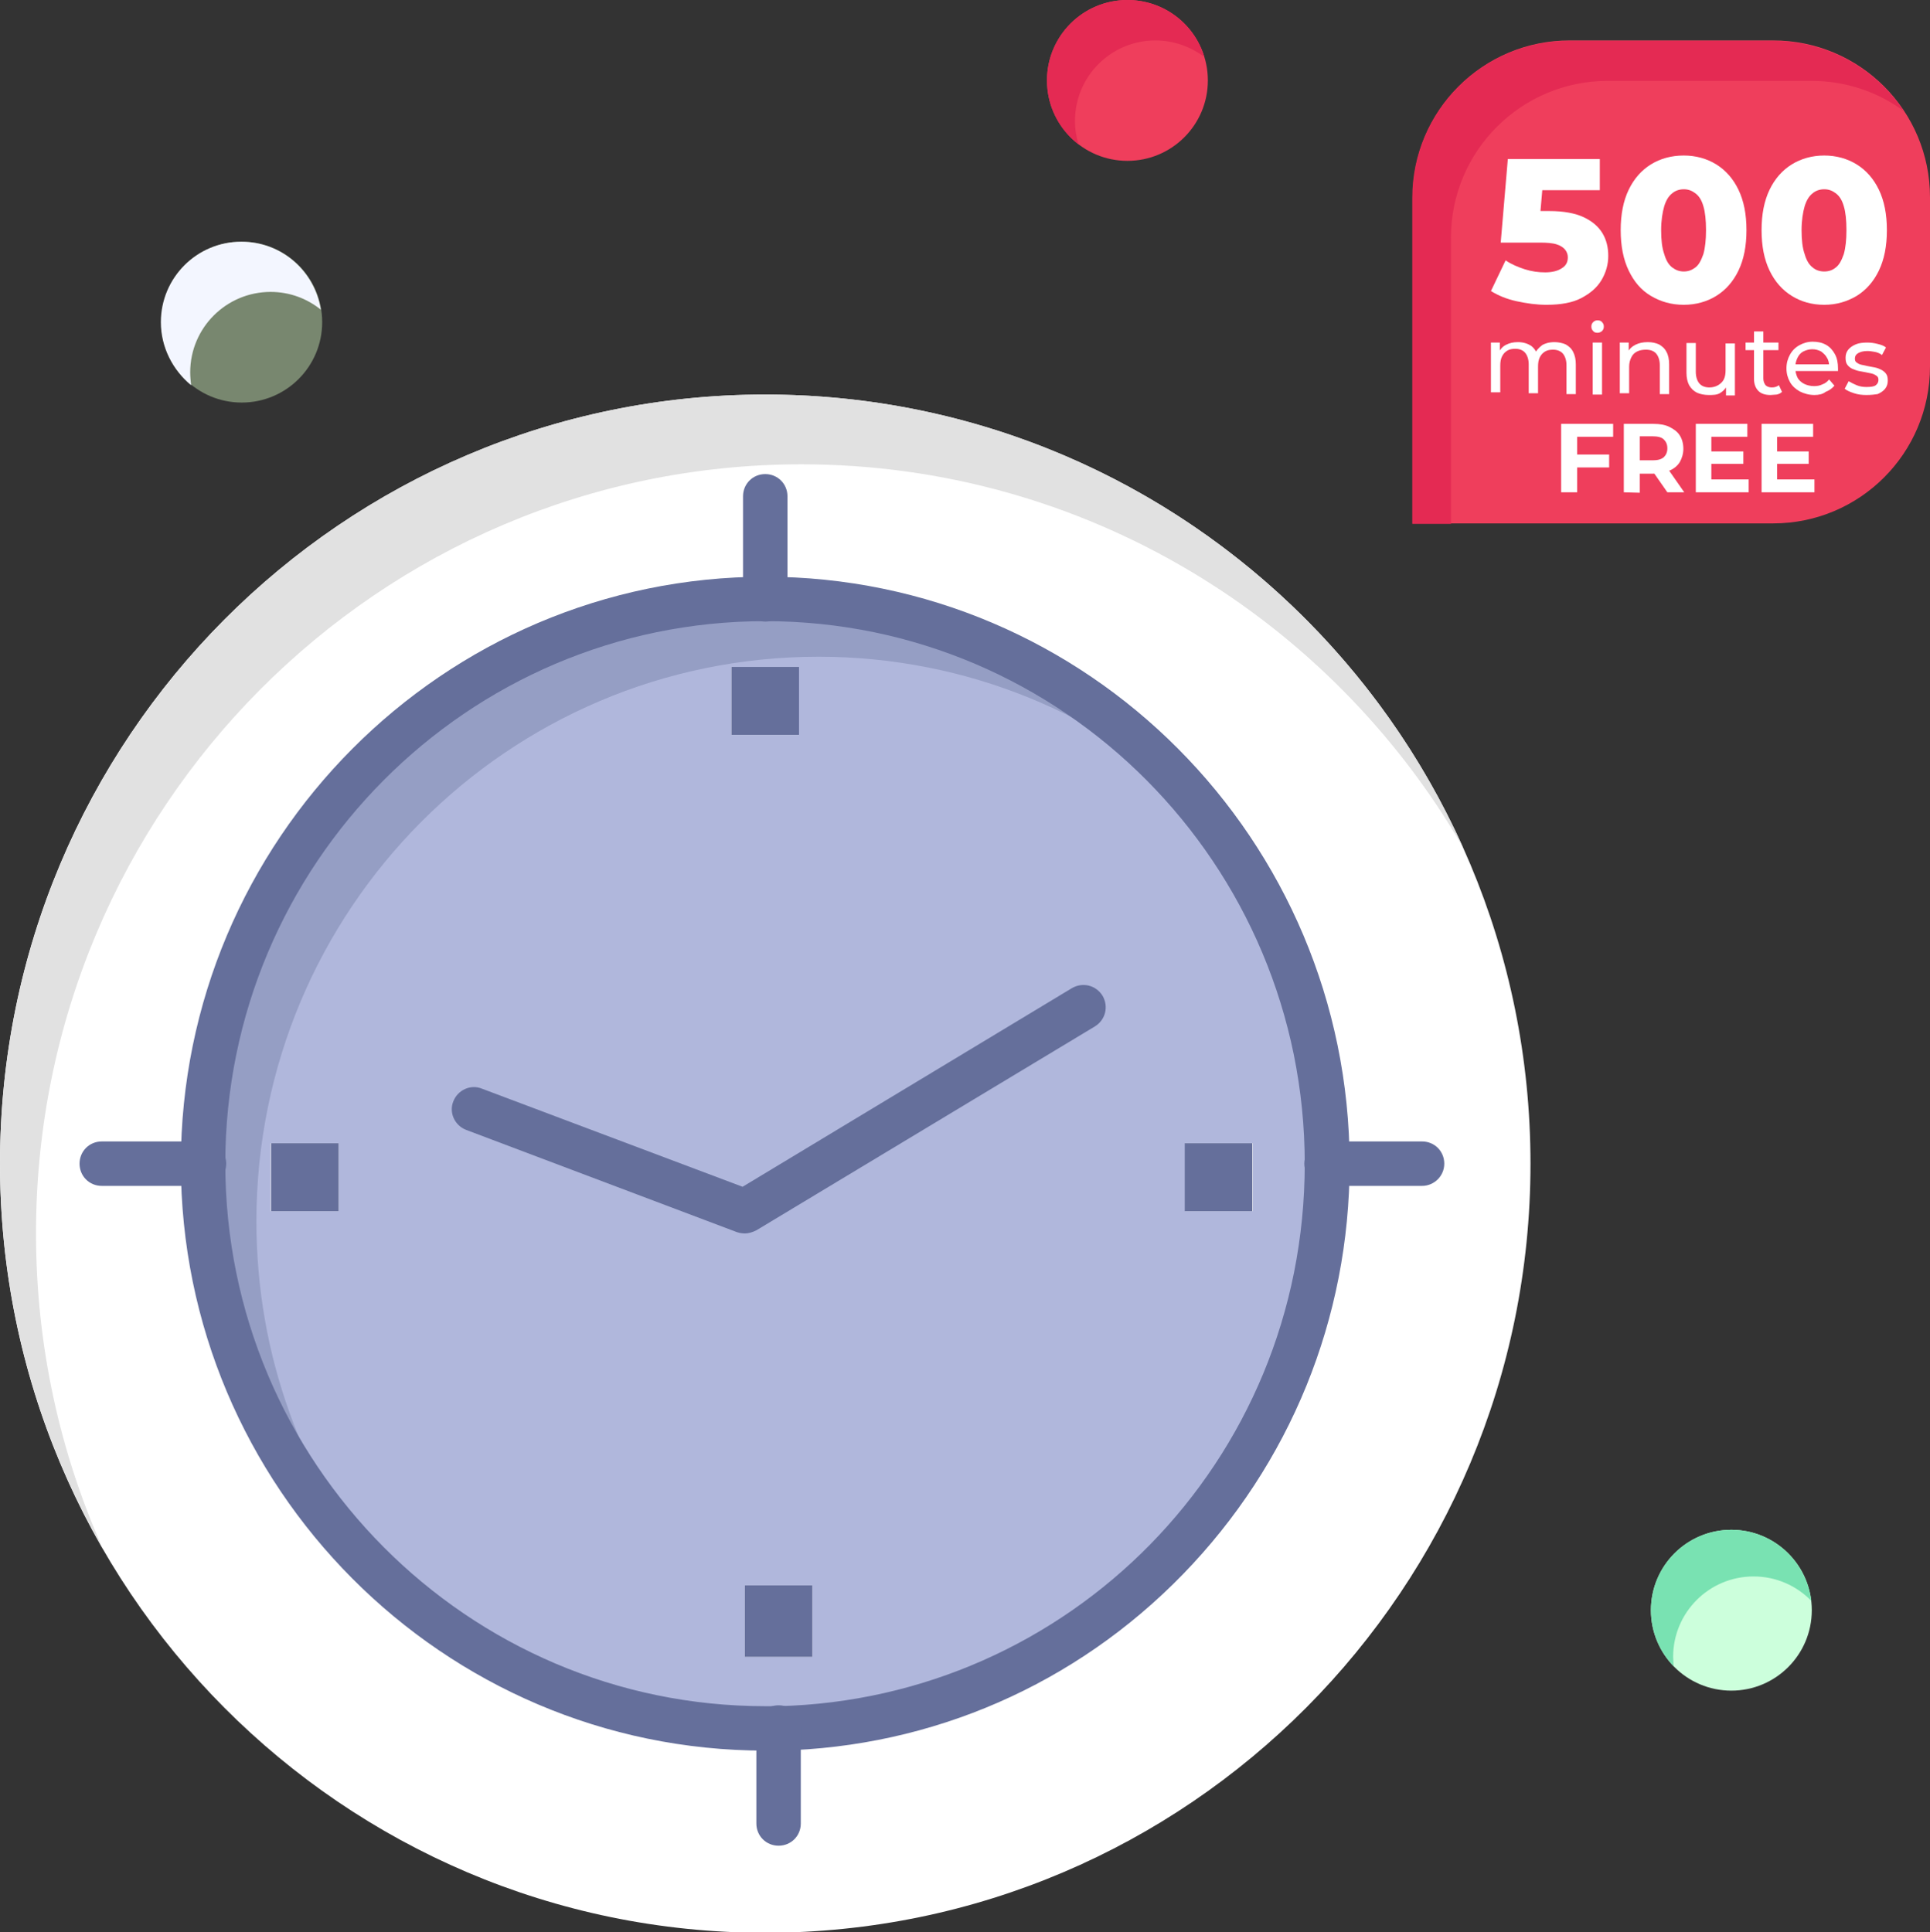
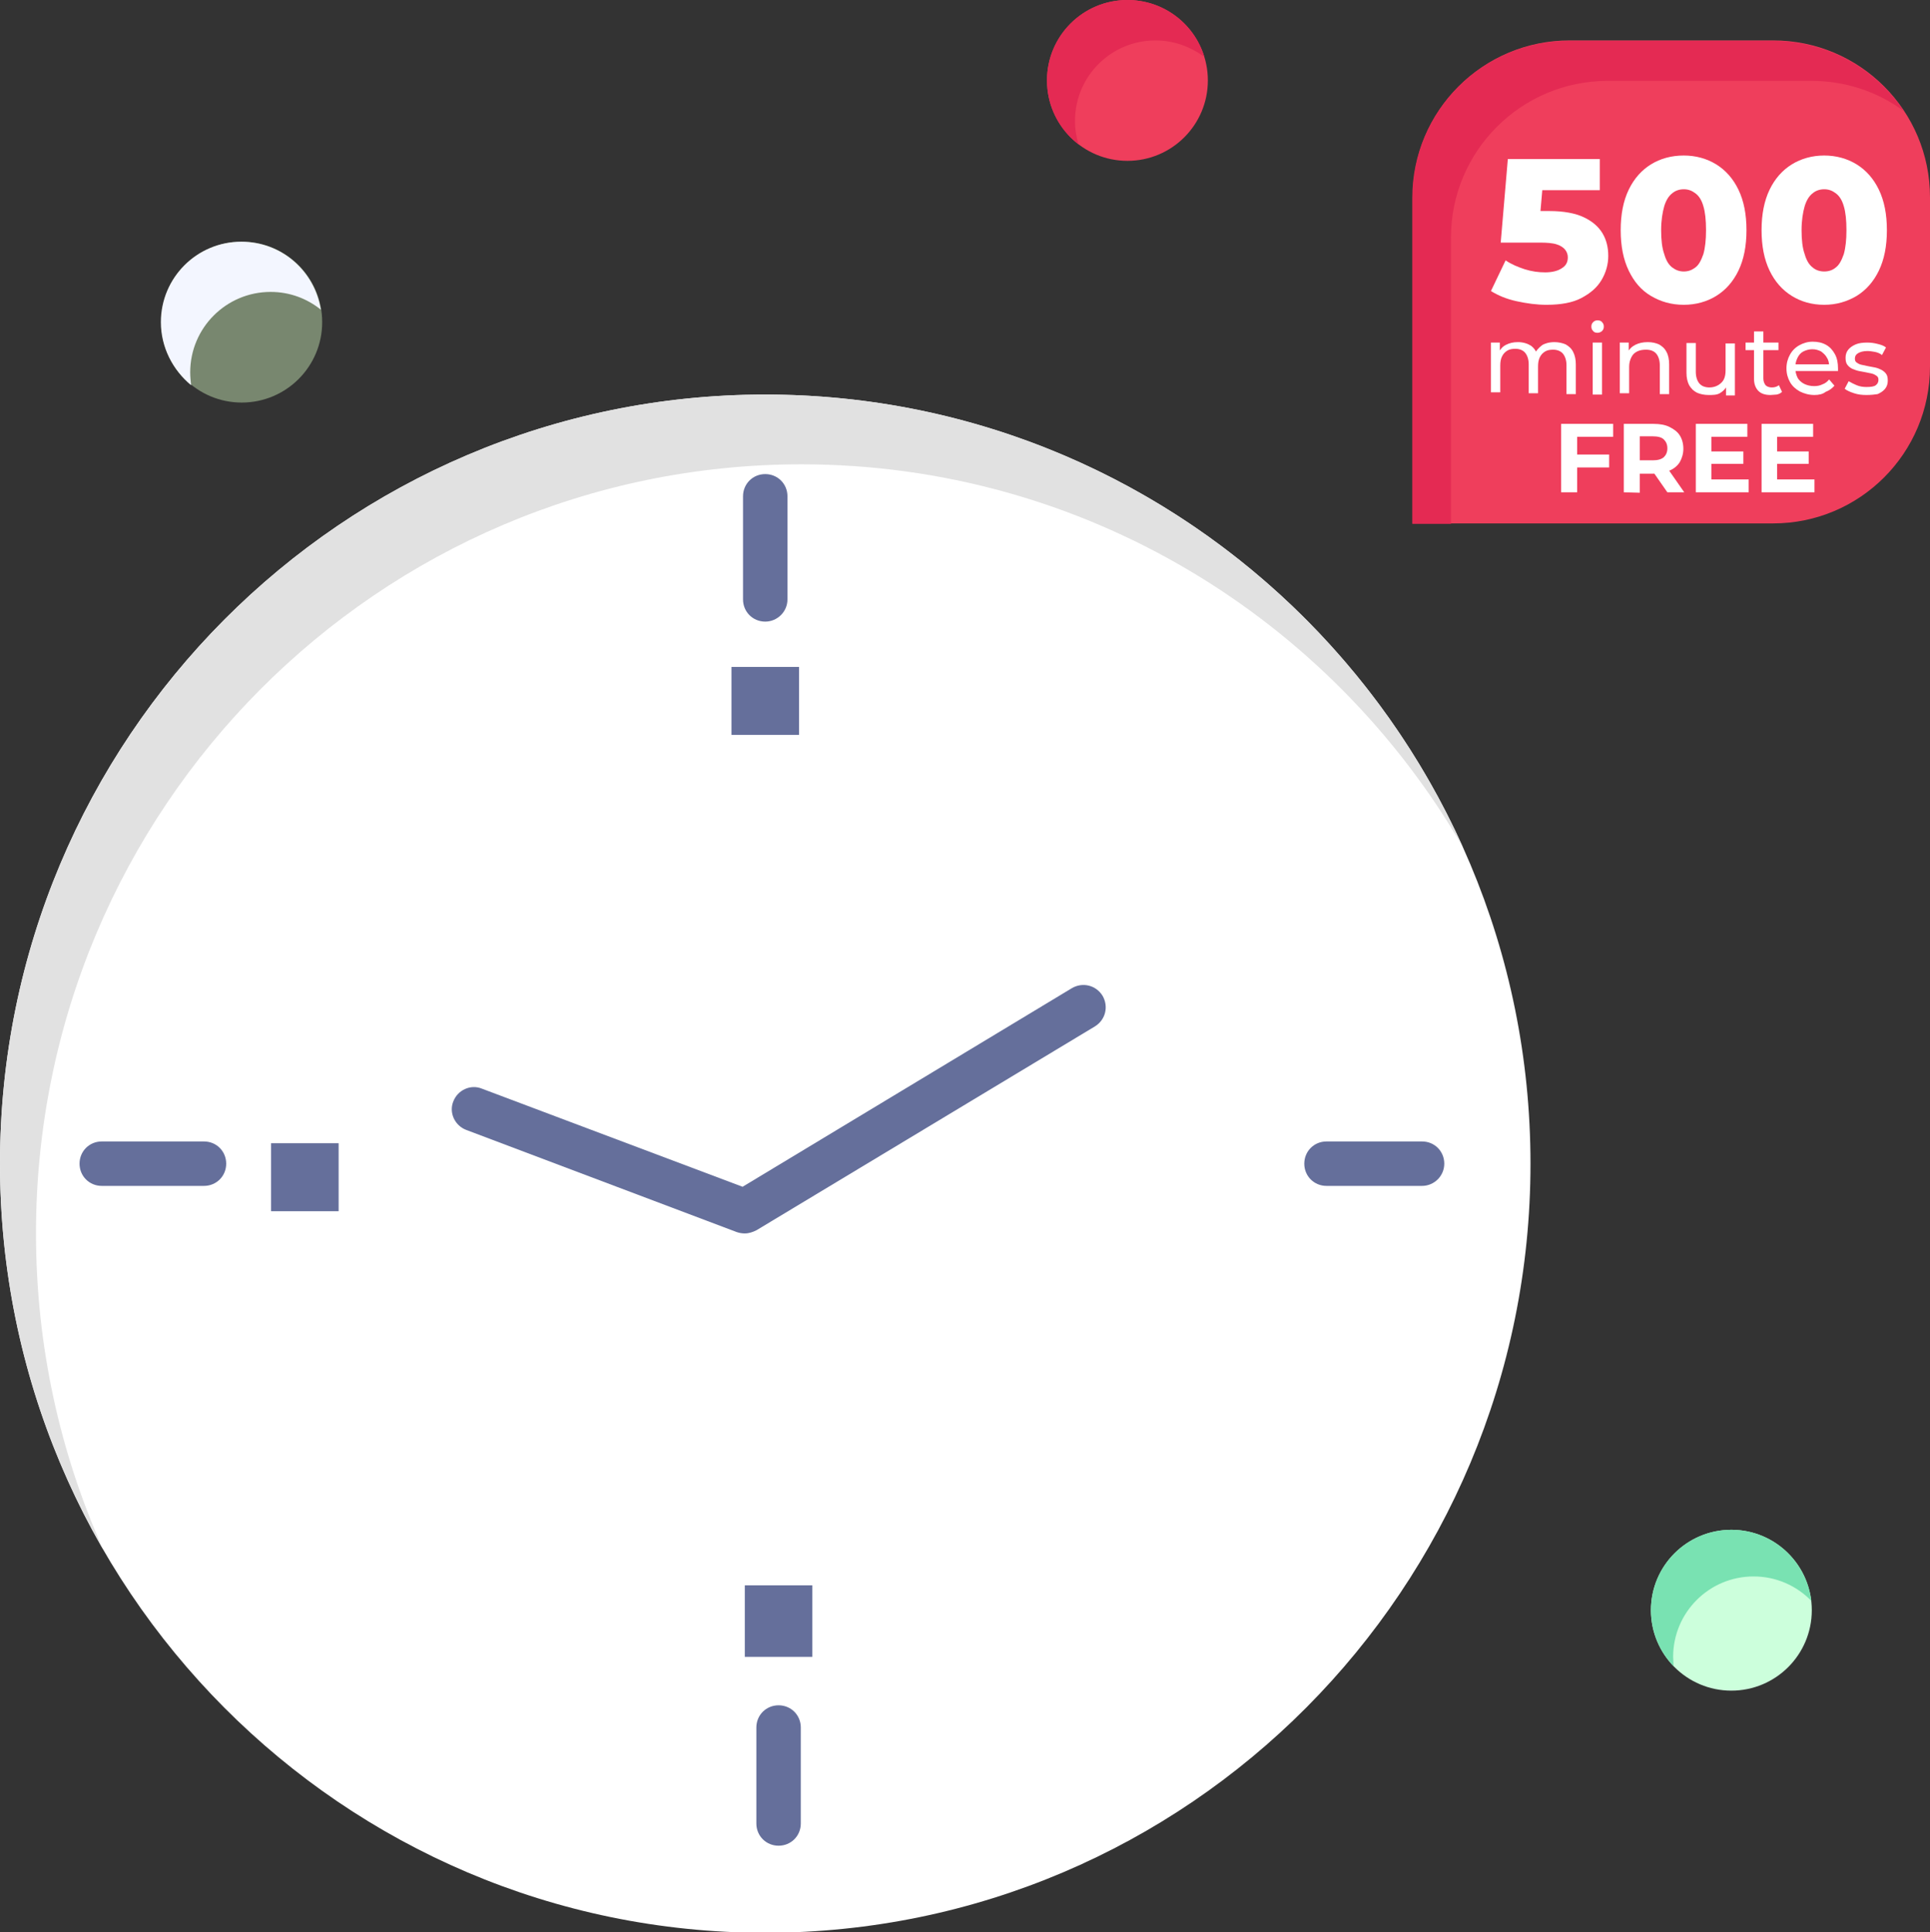
<svg xmlns="http://www.w3.org/2000/svg" version="1.1" id="Layer_1" x="0px" y="0px" viewBox="0 0 434.3 434.9" style="enable-background:new 0 0 434.3 434.9;" xml:space="preserve">
  <rect x="0" y="0" width="434.3" height="434.9" fill="#333333" stroke="none" />
  <style type="text/css">
	.st0{fill:#FFFFFF;}
	.st1{fill:#E1E1E1;}
	.st2{fill:#B0B7DC;}
	.st3{fill:#CCFFDC;}
	.st4{fill:#79E2B2;}
	.st5{fill:#EF3E5C;}
	.st6{fill:#E42A53;}
	.st7{fill:#78876F;}
	.st8{fill:#F3F6FF;}
	.st9{fill:#959EC4;}
	.st10{fill:#656F9B;}
	.st11{enable-background:new    ;}
</style>
  <g id="_534_time_love_wedding_heart">
    <g>
      <path class="st0" d="M172.2,88.8c95.1,0,172.2,77.5,172.2,173.1S267.3,435,172.2,435S0,357.5,0,261.9S77.1,88.8,172.2,88.8z" />
      <path class="st1" d="M8.1,277.6c0-95.6,77.1-173.1,172.2-173.1c63.6,0,119.1,34.7,148.9,86.2c-27-60.1-87.1-101.9-157-101.9    C77.1,88.8,0,166.3,0,261.9c0,31.6,8.5,61.3,23.2,86.8C13.5,327,8.1,302.9,8.1,277.6L8.1,277.6z" />
-       <path class="st2" d="M172.2,134.8c69.8,0,126.4,56.9,126.4,127.1s-55,125.5-123.4,127.1c-1,0-2,0-3.1,0    c-69.8,0-126.5-56.9-126.5-127.1S102.3,134.8,172.2,134.8L172.2,134.8z M281.9,272.6v-15.3h-15.2v15.3H281.9z M182.8,372.9v-16.1    h-15.2v16.1H182.8z M179.8,165.4v-15.3h-15.2v15.3H179.8L179.8,165.4z M76.2,272.6v-15.3H60.9v15.3H76.2z" />
      <path class="st3" d="M389.6,344.3c10,0,18.1,8.1,18.1,18.1s-8.1,18.1-18.1,18.1s-18.1-8.1-18.1-18.1S379.6,344.3,389.6,344.3z" />
      <path class="st4" d="M376.5,372.9c0-10,8.1-18.1,18.1-18.1c5.1,0,9.7,2.1,13,5.5c-1.1-9-8.7-16-18-16c-10,0-18.1,8.1-18.1,18.1    c0,4.9,2,9.4,5.1,12.6C376.6,374.4,376.5,373.6,376.5,372.9L376.5,372.9z" />
      <path class="st5" d="M399,9.1h-45.8c-19.5,0-35.3,15.8-35.3,35.3v73.4H399c19.5,0,35.3-15.8,35.3-35.3V44.4    C434.3,24.9,418.5,9.1,399,9.1L399,9.1z" />
      <path class="st6" d="M326.5,53.5c0-19.5,15.8-35.3,35.3-35.3h45.8c7.8,0,15,2.5,20.8,6.8c-6.3-9.5-17.2-15.8-29.5-15.8h-45.8    c-19.5,0-35.3,15.8-35.3,35.3v73.4h8.7V53.5L326.5,53.5L326.5,53.5z" />
      <path class="st5" d="M253.7,0c10,0,18.1,8.1,18.1,18.1s-8.1,18.1-18.1,18.1s-18.1-8.1-18.1-18.1S243.7,0,253.7,0z" />
      <path class="st6" d="M241.9,27.2c0-10,8.1-18.1,18.1-18.1c4.1,0,7.9,1.4,11,3.7C268.8,5.4,261.9,0,253.7,0    c-10,0-18.1,8.1-18.1,18.1c0,5.9,2.8,11.1,7.1,14.4C242.2,30.8,241.9,29.1,241.9,27.2L241.9,27.2z" />
      <path class="st7" d="M54.4,54.4c10,0,18.1,8.1,18.1,18.1s-8.1,18.1-18.1,18.1s-18.1-8.1-18.1-18.1S44.4,54.4,54.4,54.4z" />
      <path class="st8" d="M42.8,83.8c0-10,8.1-18.1,18.1-18.1c4.3,0,8.2,1.5,11.3,4c-1.4-8.7-8.8-15.3-17.9-15.3    c-10,0-18.1,8.1-18.1,18.1c0,5.7,2.7,10.8,6.8,14.2C42.9,85.7,42.8,84.8,42.8,83.8L42.8,83.8z" />
-       <path class="st9" d="M57.7,274.9c0-70.2,56.6-127.1,126.5-127.1c33.4,0,63.9,13.1,86.5,34.4c-23.2-28.9-58.7-47.4-98.5-47.4    c-69.8,0-126.5,56.9-126.5,127.1c0,36.6,15.4,69.5,40,92.7C68.2,332.8,57.7,305.1,57.7,274.9L57.7,274.9z" />
-       <rect x="266.6" y="257.3" class="st10" width="15.2" height="15.3" />
      <rect x="167.6" y="356.8" class="st10" width="15.2" height="16.1" />
      <rect x="164.6" y="150.1" class="st10" width="15.2" height="15.3" />
      <rect x="61" y="257.3" class="st10" width="15.2" height="15.3" />
-       <path class="st10" d="M172.2,129.8c-72.5,0-131.5,59.3-131.5,132.1S99.7,394,172.2,394c1.1,0,2.1,0,3.2,0    c34.4-0.8,66.7-14.9,90.8-39.7c24.1-24.8,37.5-57.6,37.5-92.4C303.6,189,244.7,129.8,172.2,129.8L172.2,129.8z M175.1,384    c-1,0-1.9,0-2.9,0c-67,0-121.5-54.8-121.5-122.1s54.5-122.1,121.5-122.1s121.4,54.8,121.4,122.1S240.4,382.4,175.1,384z" />
      <path class="st10" d="M175.2,415.4c-2.8,0-5-2.2-5-5v-21.6c0-2.8,2.2-5,5-5s5,2.2,5,5v21.6C180.2,413.2,178,415.4,175.2,415.4z" />
      <path class="st10" d="M172.2,139.9c-2.8,0-5-2.2-5-5v-23.2c0-2.8,2.2-5,5-5s5,2.2,5,5v23.2C177.2,137.7,174.9,139.9,172.2,139.9z" />
      <path class="st10" d="M45.9,266.9h-23c-2.8,0-5-2.2-5-5s2.2-5,5-5h23c2.8,0,5,2.2,5,5S48.7,266.9,45.9,266.9z" />
      <path class="st10" d="M320,266.9h-21.5c-2.8,0-5-2.2-5-5s2.2-5,5-5H320c2.8,0,5,2.2,5,5S322.7,266.9,320,266.9z" />
      <path class="st10" d="M167.6,277.6c-0.6,0-1.2-0.1-1.8-0.3l-60.9-23c-2.6-1-3.9-3.9-2.9-6.4c1-2.6,3.9-3.9,6.4-2.9l58.7,22.1    l74.1-44.7c2.4-1.4,5.4-0.7,6.9,1.7c1.4,2.4,0.7,5.4-1.7,6.9l-76.2,45.9C169.4,277.3,168.5,277.6,167.6,277.6L167.6,277.6z" />
      <g class="st11">
        <path class="st0" d="M348,68.6c-2.2,0-4.4-0.3-6.7-0.8s-4.2-1.3-5.8-2.3l3.3-6.9c1.3,0.9,2.8,1.5,4.3,2c1.6,0.5,3.1,0.7,4.6,0.7     s2.8-0.3,3.7-0.9c1-0.6,1.4-1.4,1.4-2.5c0-0.6-0.2-1.2-0.6-1.7s-1-0.9-1.9-1.2s-2.2-0.4-3.8-0.4h-8.8l1.6-18.8H360v7h-17.3l4.7-4     l-1.1,12.7l-4.7-4h7.1c3.2,0,5.8,0.5,7.7,1.4c1.9,0.9,3.3,2.1,4.2,3.6s1.3,3.2,1.3,5.1c0,1.9-0.5,3.7-1.5,5.4s-2.5,3-4.6,4.1     C353.9,68.1,351.3,68.6,348,68.6z" />
        <path class="st0" d="M378.9,68.6c-2.8,0-5.2-0.7-7.4-2s-3.8-3.2-5-5.7s-1.8-5.5-1.8-9.1s0.6-6.6,1.8-9.1c1.2-2.5,2.9-4.4,5-5.7     s4.6-2,7.4-2c2.7,0,5.2,0.7,7.3,2c2.1,1.3,3.8,3.2,5,5.7s1.8,5.5,1.8,9.1s-0.6,6.6-1.8,9.1s-2.9,4.4-5,5.7     C384.1,67.9,381.6,68.6,378.9,68.6z M378.9,61.1c1,0,1.8-0.3,2.6-0.9c0.8-0.6,1.3-1.6,1.8-3c0.4-1.4,0.6-3.2,0.6-5.4     c0-2.3-0.2-4.1-0.6-5.4c-0.4-1.4-1-2.3-1.8-2.9c-0.8-0.6-1.6-0.9-2.6-0.9s-1.9,0.3-2.6,0.9c-0.8,0.6-1.4,1.6-1.8,2.9     c-0.4,1.4-0.7,3.2-0.7,5.4s0.2,4,0.7,5.4c0.4,1.4,1,2.4,1.8,3C377.1,60.8,377.9,61.1,378.9,61.1z" />
        <path class="st0" d="M410.5,68.6c-2.8,0-5.2-0.7-7.3-2c-2.1-1.3-3.8-3.2-5-5.7s-1.8-5.5-1.8-9.1s0.6-6.6,1.8-9.1     c1.2-2.5,2.9-4.4,5-5.7s4.6-2,7.3-2c2.7,0,5.2,0.7,7.3,2c2.1,1.3,3.8,3.2,5,5.7s1.8,5.5,1.8,9.1s-0.6,6.6-1.8,9.1     c-1.2,2.5-2.9,4.4-5,5.7C415.6,67.9,413.2,68.6,410.5,68.6z M410.5,61.1c1,0,1.9-0.3,2.6-0.9c0.8-0.6,1.3-1.6,1.8-3     c0.4-1.4,0.6-3.2,0.6-5.4c0-2.3-0.2-4.1-0.6-5.4c-0.4-1.4-1-2.3-1.8-2.9c-0.8-0.6-1.6-0.9-2.6-0.9s-1.9,0.3-2.6,0.9     c-0.8,0.6-1.4,1.6-1.8,2.9c-0.4,1.4-0.7,3.2-0.7,5.4s0.2,4,0.7,5.4c0.4,1.4,1,2.4,1.8,3C408.6,60.8,409.5,61.1,410.5,61.1z" />
      </g>
      <g class="st11">
        <path class="st0" d="M349.8,77c0.9,0,1.8,0.2,2.5,0.5c0.7,0.4,1.3,0.9,1.7,1.7s0.6,1.7,0.6,2.8v6.7h-2.1v-6.5     c0-1.1-0.3-2-0.8-2.6s-1.3-0.9-2.2-0.9c-0.7,0-1.3,0.1-1.8,0.4s-0.9,0.7-1.2,1.3c-0.3,0.6-0.4,1.3-0.4,2.1v6H344V82     c0-1.1-0.3-2-0.8-2.6s-1.3-0.9-2.2-0.9c-0.7,0-1.3,0.1-1.8,0.4s-0.9,0.7-1.2,1.3c-0.3,0.6-0.4,1.3-0.4,2.1v6h-2.1V77.1h2v3.1     l-0.3-0.8c0.4-0.8,0.9-1.4,1.7-1.8c0.8-0.4,1.6-0.6,2.7-0.6s2.1,0.3,2.9,0.8c0.8,0.6,1.3,1.4,1.6,2.5l-0.9-0.4     c0.4-0.9,1-1.6,1.8-2.2C347.6,77.3,348.6,77,349.8,77z" />
        <path class="st0" d="M359.5,74.9c-0.4,0-0.8-0.1-1-0.4c-0.3-0.3-0.4-0.6-0.4-1s0.1-0.7,0.4-1s0.6-0.4,1-0.4s0.8,0.1,1,0.4     c0.3,0.3,0.4,0.6,0.4,1s-0.1,0.7-0.4,1C360.3,74.7,359.9,74.9,359.5,74.9z M358.4,88.8V77.1h2.1v11.7     C360.5,88.8,358.4,88.8,358.4,88.8z" />
        <path class="st0" d="M370.8,77c1,0,1.8,0.2,2.5,0.5c0.7,0.4,1.3,0.9,1.7,1.7c0.4,0.7,0.6,1.7,0.6,2.8v6.7h-2.1v-6.5     c0-1.1-0.3-2-0.8-2.6s-1.3-0.9-2.3-0.9c-0.7,0-1.4,0.1-2,0.4s-1,0.7-1.3,1.3c-0.3,0.6-0.5,1.3-0.5,2.1v6h-2.1V77.1h2v3.1     l-0.3-0.8c0.4-0.8,1-1.4,1.8-1.8S369.7,77,370.8,77z" />
        <path class="st0" d="M384.5,88.9c-1,0-1.9-0.2-2.6-0.5c-0.8-0.4-1.3-0.9-1.8-1.7c-0.4-0.8-0.6-1.7-0.6-2.8v-6.7h2.1v6.5     c0,1.1,0.3,2,0.8,2.6s1.3,0.9,2.3,0.9c0.7,0,1.4-0.2,1.9-0.5s1-0.7,1.3-1.3c0.3-0.6,0.4-1.3,0.4-2.1v-6h2.1V89h-2v-3.1l0.3,0.8     c-0.4,0.8-1,1.4-1.7,1.8S385.4,88.9,384.5,88.9z" />
      </g>
      <g class="st11">
        <path class="st0" d="M392.8,78.8v-1.7h7.4v1.7H392.8z M398.4,88.9c-1.2,0-2.1-0.3-2.7-0.9s-1-1.5-1-2.7V74.6h2.1v10.6     c0,0.6,0.2,1.1,0.5,1.5c0.3,0.3,0.8,0.5,1.4,0.5c0.7,0,1.2-0.2,1.6-0.5l0.7,1.5c-0.3,0.3-0.7,0.5-1.2,0.6     C399.4,88.8,398.9,88.9,398.4,88.9z" />
      </g>
      <g class="st11">
        <path class="st0" d="M408.3,88.9c-1.2,0-2.3-0.3-3.3-0.8c-0.9-0.5-1.7-1.2-2.2-2.1s-0.8-1.9-0.8-3.1s0.3-2.2,0.8-3.1     s1.2-1.6,2.1-2.1s1.9-0.8,3-0.8s2.1,0.2,3,0.7s1.5,1.2,2,2.1s0.7,2,0.7,3.2c0,0.1,0,0.2,0,0.3c0,0.1,0,0.2,0,0.3h-9.9V82h8.8     l-0.9,0.5c0-0.7-0.1-1.4-0.5-2c-0.3-0.6-0.8-1-1.3-1.4c-0.6-0.3-1.2-0.5-2-0.5c-0.7,0-1.4,0.2-2,0.5s-1,0.8-1.3,1.4     s-0.5,1.3-0.5,2v0.4c0,0.8,0.2,1.5,0.5,2.1s0.9,1.1,1.5,1.4s1.4,0.5,2.2,0.5c0.7,0,1.3-0.1,1.9-0.4c0.6-0.2,1.1-0.6,1.5-1.1     l1.2,1.4c-0.5,0.6-1.2,1.1-2,1.4C410.2,88.7,409.3,88.9,408.3,88.9z" />
        <path class="st0" d="M420,88.9c-1,0-1.9-0.1-2.8-0.4s-1.6-0.6-2.1-1l0.9-1.7c0.5,0.3,1.1,0.6,1.8,0.9s1.5,0.4,2.2,0.4     c1,0,1.7-0.1,2.1-0.4s0.6-0.7,0.6-1.2c0-0.4-0.1-0.7-0.4-0.9c-0.3-0.2-0.6-0.4-1-0.5s-0.9-0.2-1.4-0.3c-0.5-0.1-1.1-0.2-1.6-0.3     c-0.5-0.1-1-0.3-1.5-0.5c-0.4-0.2-0.8-0.5-1.1-0.9c-0.3-0.4-0.4-0.9-0.4-1.6s0.2-1.3,0.6-1.8s1-0.9,1.7-1.2s1.6-0.4,2.6-0.4     c0.8,0,1.5,0.1,2.3,0.3c0.8,0.2,1.4,0.4,1.9,0.8l-0.9,1.7c-0.5-0.4-1.1-0.6-1.6-0.7c-0.6-0.1-1.1-0.2-1.7-0.2     c-0.9,0-1.6,0.2-2.1,0.5s-0.7,0.7-0.7,1.2c0,0.4,0.1,0.7,0.4,0.9c0.3,0.2,0.6,0.4,1.1,0.5c0.4,0.1,0.9,0.2,1.4,0.3     c0.5,0.1,1.1,0.2,1.6,0.3c0.5,0.1,1,0.3,1.4,0.5s0.8,0.5,1.1,0.9c0.3,0.4,0.4,0.9,0.4,1.6s-0.2,1.3-0.6,1.8s-1,0.9-1.7,1.2     C421.9,88.8,421,88.9,420,88.9z" />
      </g>
      <g class="st11">
        <path class="st0" d="M354.9,110.8h-3.6V95.4H363v2.9h-8.1V110.8z M354.7,102.3h7.4v2.9h-7.4V102.3z" />
        <path class="st0" d="M365.4,110.8V95.4h6.7c1.4,0,2.6,0.2,3.6,0.7s1.8,1.1,2.3,1.9s0.8,1.8,0.8,3c0,1.1-0.3,2.1-0.8,3     c-0.5,0.8-1.3,1.5-2.3,1.9s-2.2,0.7-3.6,0.7h-4.7l1.6-1.6v5.9L365.4,110.8L365.4,110.8z M369,105.3l-1.6-1.7h4.5     c1.1,0,1.9-0.2,2.5-0.7c0.5-0.5,0.8-1.1,0.8-2s-0.3-1.5-0.8-2s-1.4-0.7-2.5-0.7h-4.5l1.6-1.7V105.3z M375.2,110.8l-3.9-5.6h3.8     l3.9,5.6H375.2z" />
        <path class="st0" d="M385.1,107.9h8.4v2.9h-11.9V95.4h11.6v2.9h-8.1V107.9z M384.9,101.6h7.4v2.8h-7.4V101.6z" />
        <path class="st0" d="M399.9,107.9h8.4v2.9h-11.9V95.4H408v2.9h-8.1V107.9z M399.6,101.6h7.4v2.8h-7.4V101.6z" />
      </g>
    </g>
  </g>
</svg>